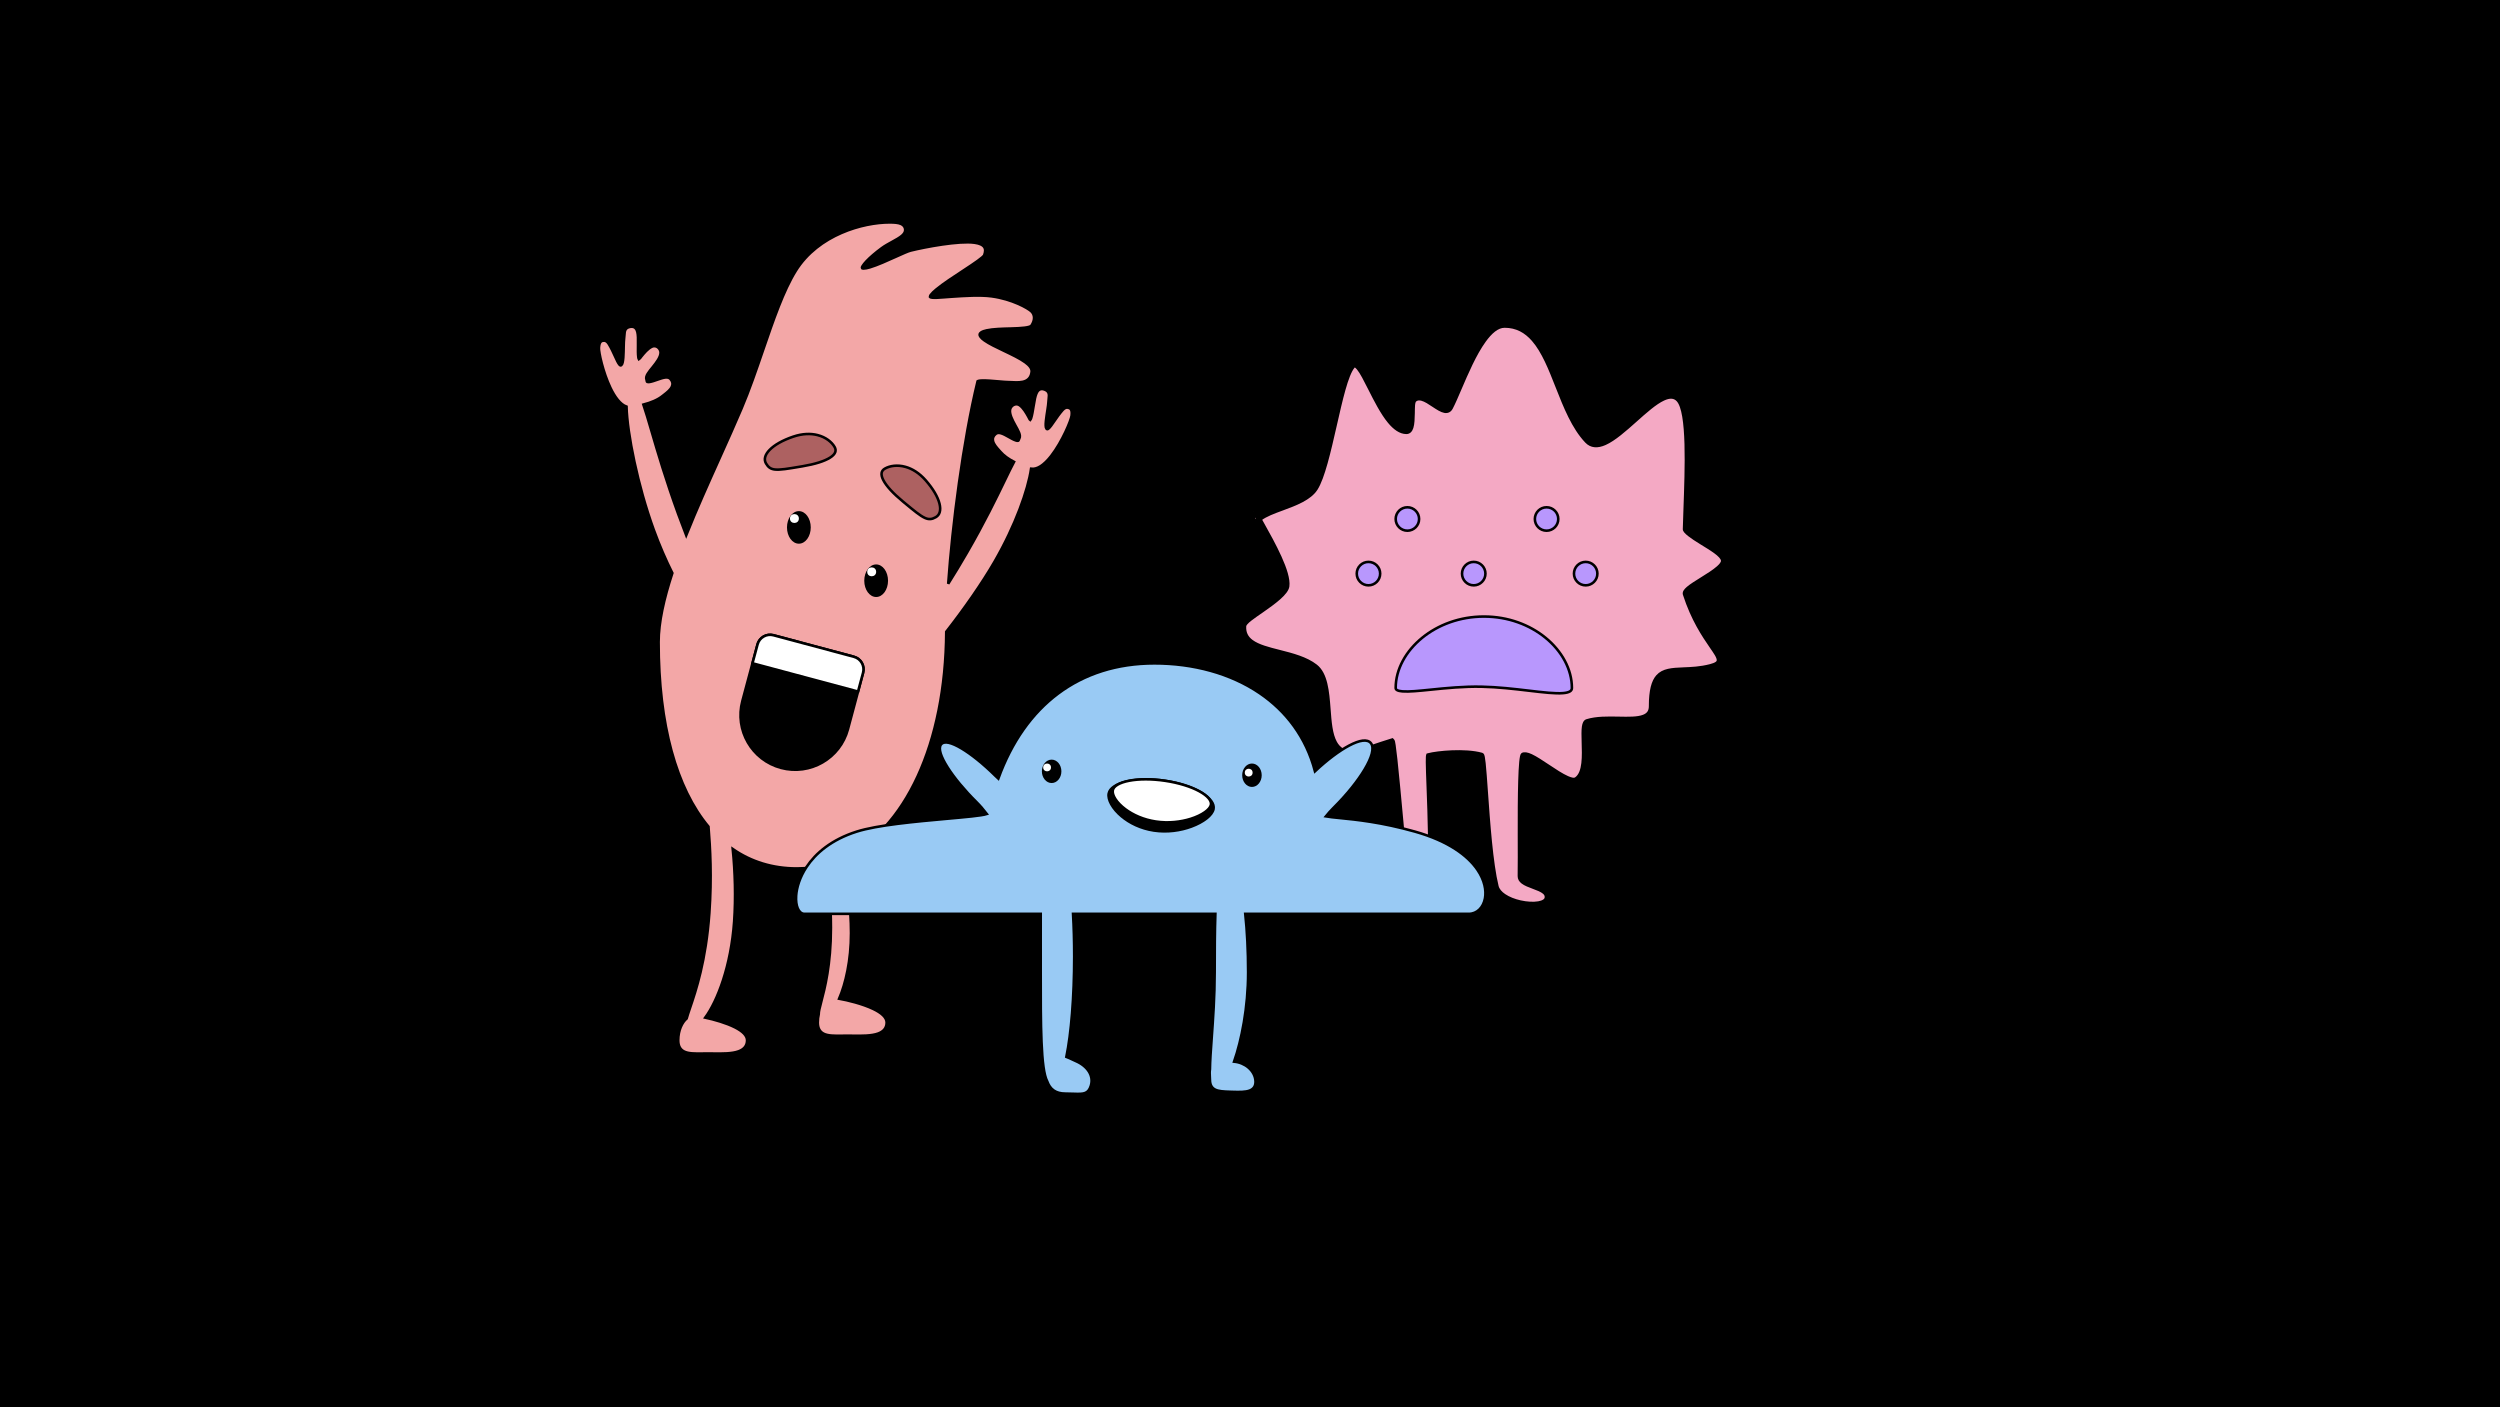
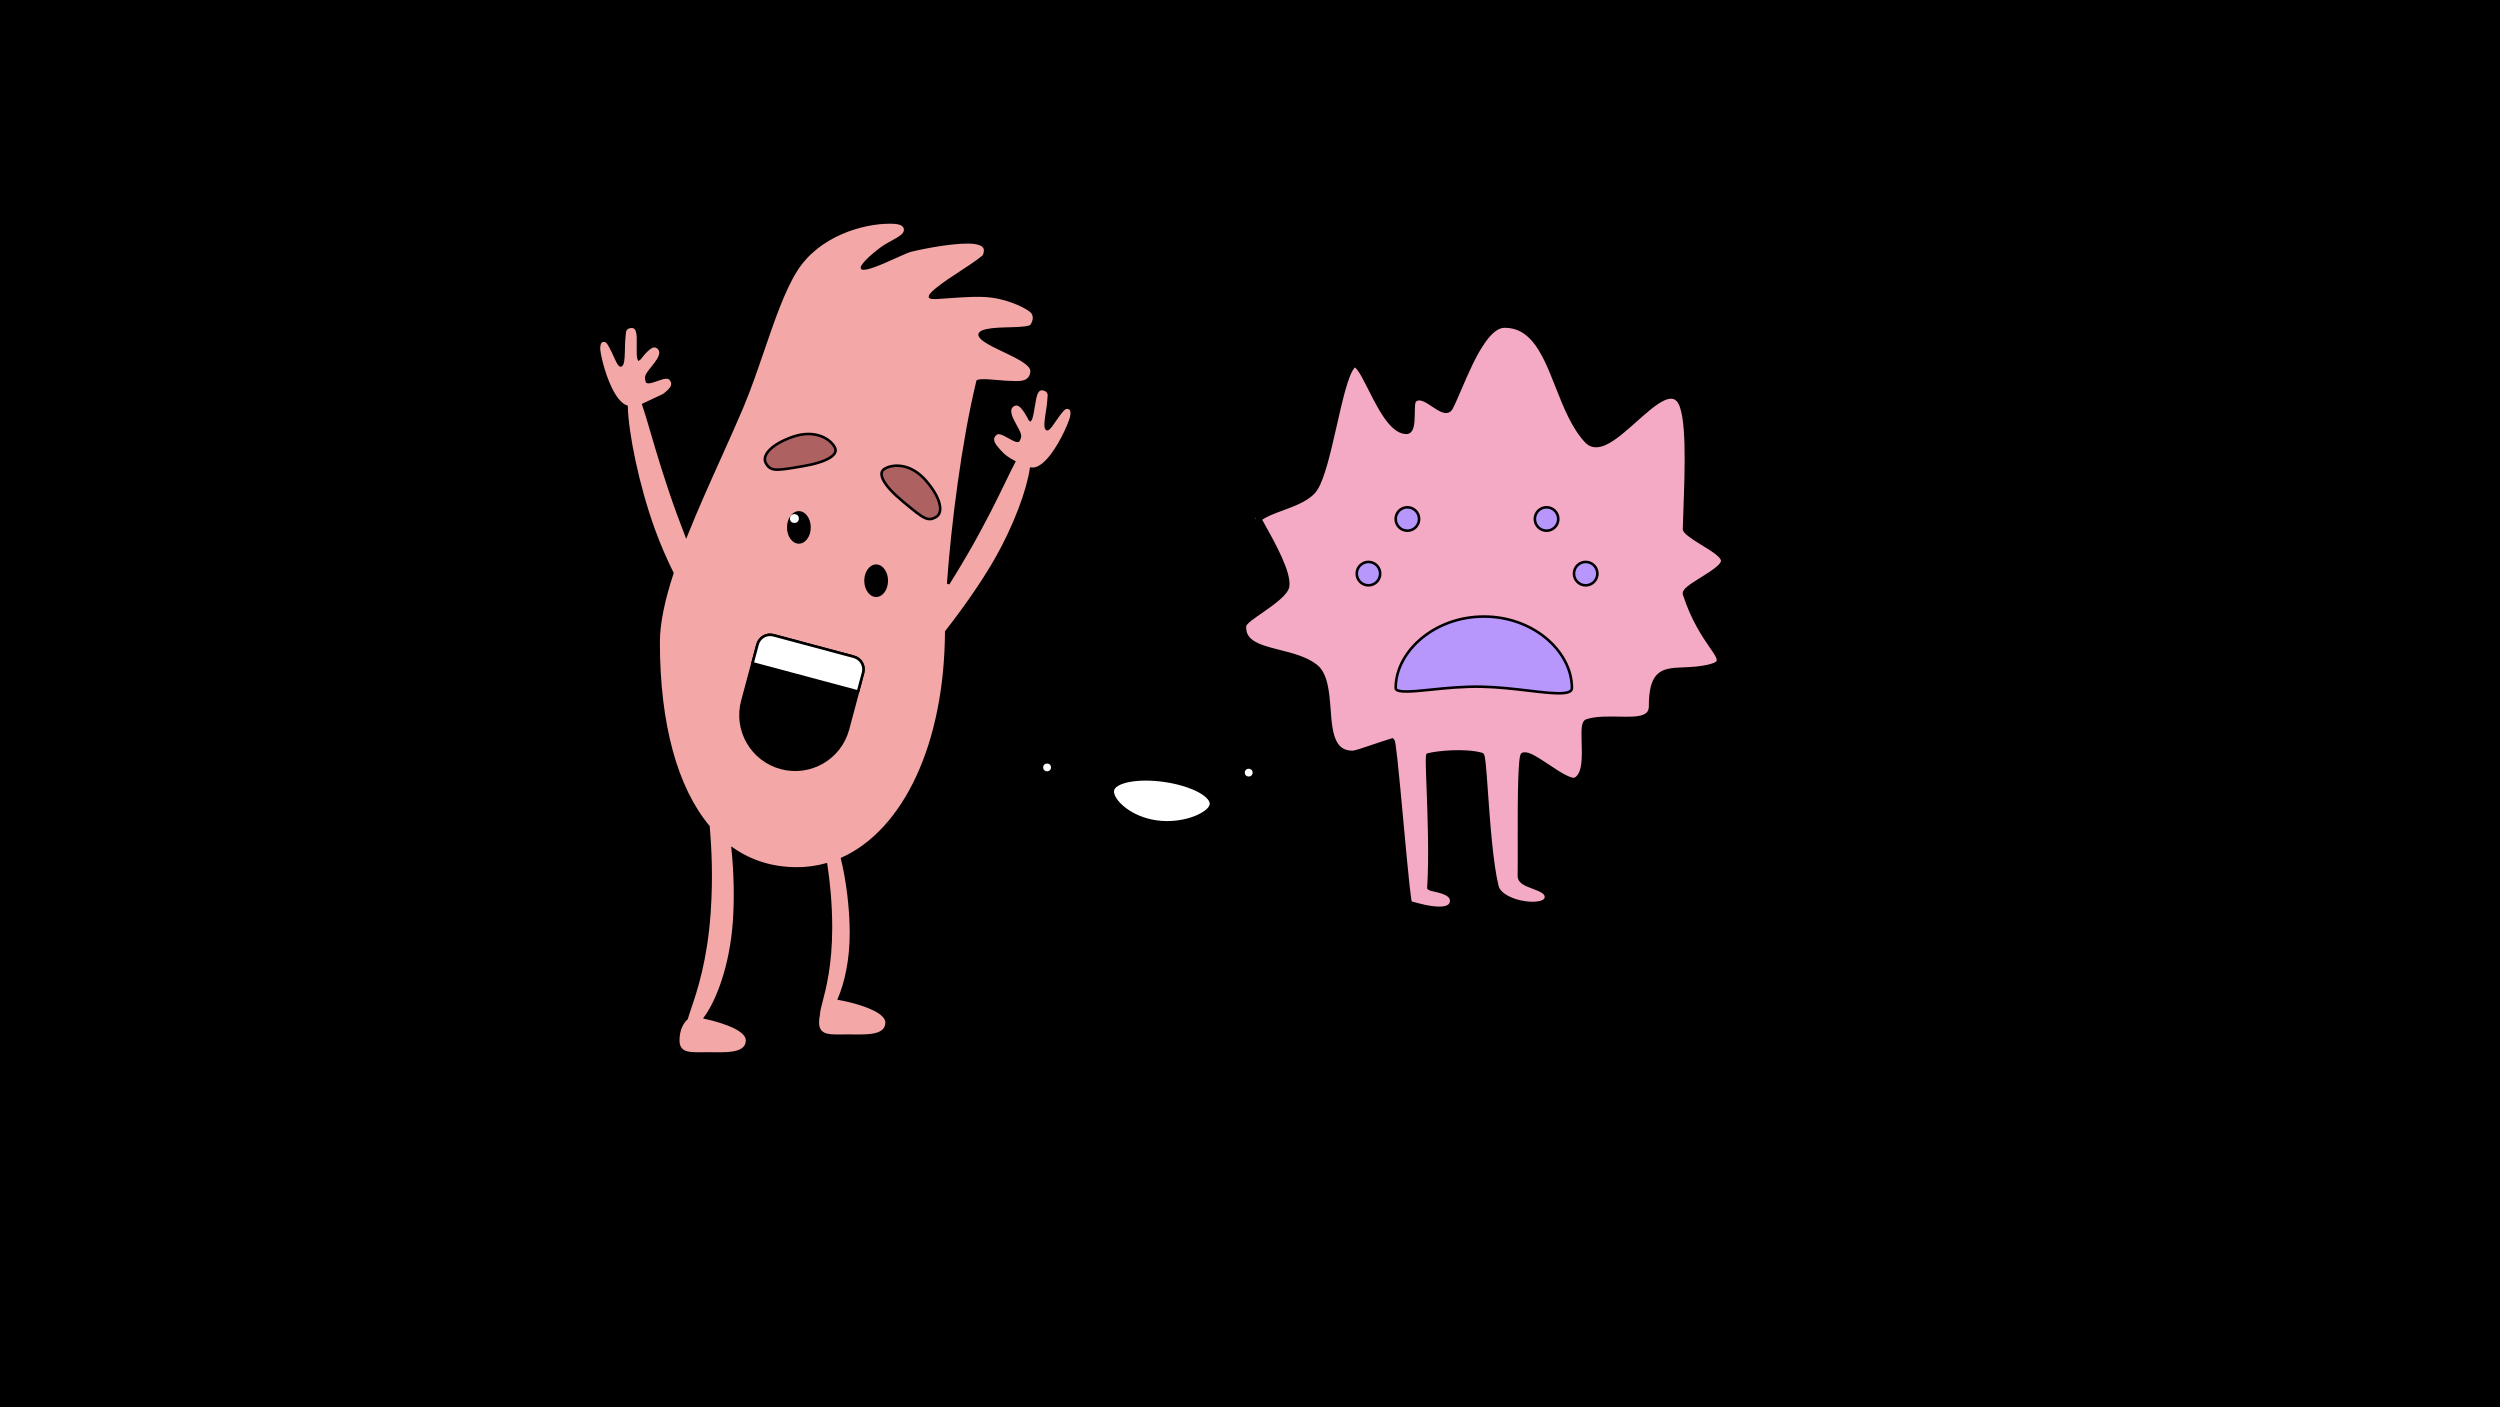
<svg xmlns="http://www.w3.org/2000/svg" width="1922px" height="1082px" viewBox="0 0 1922 1082" version="1.1">
  <title>Artboard</title>
  <desc>Created with Sketch.</desc>
  <defs>
    <filter x="-3.2%" y="-2.7%" width="106.5%" height="105.3%" filterUnits="objectBoundingBox" id="filter-1">
      <feOffset dx="0" dy="2" in="SourceAlpha" result="shadowOffsetOuter1" />
      <feGaussianBlur stdDeviation="2" in="shadowOffsetOuter1" result="shadowBlurOuter1" />
      <feColorMatrix values="0 0 0 0 0   0 0 0 0 0   0 0 0 0 0  0 0 0 0.5 0" type="matrix" in="shadowBlurOuter1" result="shadowMatrixOuter1" />
      <feMerge>
        <feMergeNode in="shadowMatrixOuter1" />
        <feMergeNode in="SourceGraphic" />
      </feMerge>
    </filter>
    <filter x="-3.9%" y="-2.2%" width="107.7%" height="104.4%" filterUnits="objectBoundingBox" id="filter-2">
      <feOffset dx="0" dy="2" in="SourceAlpha" result="shadowOffsetOuter1" />
      <feGaussianBlur stdDeviation="2" in="shadowOffsetOuter1" result="shadowBlurOuter1" />
      <feColorMatrix values="0 0 0 0 0   0 0 0 0 0   0 0 0 0 0  0 0 0 0.5 0" type="matrix" in="shadowBlurOuter1" result="shadowMatrixOuter1" />
      <feMerge>
        <feMergeNode in="shadowMatrixOuter1" />
        <feMergeNode in="SourceGraphic" />
      </feMerge>
    </filter>
    <filter x="-2.7%" y="-4.3%" width="105.3%" height="108.5%" filterUnits="objectBoundingBox" id="filter-3">
      <feOffset dx="0" dy="2" in="SourceAlpha" result="shadowOffsetOuter1" />
      <feGaussianBlur stdDeviation="2" in="shadowOffsetOuter1" result="shadowBlurOuter1" />
      <feColorMatrix values="0 0 0 0 0   0 0 0 0 0   0 0 0 0 0  0 0 0 0.5 0" type="matrix" in="shadowBlurOuter1" result="shadowMatrixOuter1" />
      <feMerge>
        <feMergeNode in="shadowMatrixOuter1" />
        <feMergeNode in="SourceGraphic" />
      </feMerge>
    </filter>
  </defs>
  <g id="Artboard" stroke="none" stroke-width="1" fill="none" fill-rule="evenodd">
    <rect id="Rectangle" fill="#000000" x="0" y="0" width="1922" height="1082" />
    <g id="5falling" transform="translate(461, 170)">
      <g id="5Mac2" filter="url(#filter-1)" transform="translate(680, 302.5) scale(-1, 1) translate(-680, -302.5) translate(495, 78)" stroke="#000000" stroke-width="2">
        <path d="M362.513,143.26 C362.497,143.509 362.479,143.764 362.461,144.025 C362.293,146.439 362.05,149.305 361.827,151.719 C361.214,150.699 360.42,149.752 359.469,148.865 C360.607,146.816 361.639,144.93 362.513,143.26 Z M356.921,149.328 C356.409,150.244 355.879,151.19 355.336,152.16 C346.517,167.894 334.297,189.952 335.717,200.743 C336.455,206.355 346.455,213.588 355.572,219.945 C362.293,224.632 368.719,228.769 368.893,231.428 C369.233,236.626 367.165,240.175 363.612,242.809 C358.571,246.545 350.692,248.507 342.355,250.621 C332.368,253.153 321.738,255.882 314.222,261.753 C306.253,267.979 305.063,281.548 304.043,295.052 C303.308,304.778 302.622,314.416 299.07,320.824 C297.779,323.153 296.102,325.042 293.871,326.309 C291.815,327.476 289.295,328.111 286.202,328.111 C284.225,328.111 278.735,326.208 271.668,323.811 C266.982,322.222 261.618,320.403 256.119,318.724 C255.913,318.661 255.708,318.599 255.502,318.537 C255.342,318.678 255.187,318.851 255.007,319.109 C254.685,319.571 254.593,319.864 254.498,320.254 C254.352,320.854 254.186,321.767 254.006,322.956 C253.629,325.435 253.179,329.15 252.676,333.76 C251.367,345.775 249.697,363.889 248.028,382.012 C246.357,400.143 244.685,418.282 243.373,430.321 C242.873,434.907 242.426,438.604 242.051,441.073 C241.881,442.191 241.728,443.05 241.59,443.616 C241.235,443.876 240.709,444.008 239.992,444.213 C235.782,445.417 225.512,448.375 218.043,447.961 C215.833,447.839 213.875,447.428 212.454,446.522 C211.335,445.808 210.583,444.77 210.361,443.313 C210.204,442.281 210.332,441.382 210.688,440.598 C211.102,439.689 211.81,438.938 212.682,438.296 C215.453,436.254 219.814,435.29 223.001,434.561 C224.445,434.231 225.667,433.947 226.451,433.655 C226.874,433.497 227.195,433.326 227.409,433.158 C227.537,433.058 227.675,432.922 227.82,432.747 C226.254,409.12 227.47,376.706 228.292,354.755 C228.59,346.816 228.836,340.242 228.873,335.976 C228.889,334.225 228.869,332.857 228.805,331.933 C228.77,331.437 228.721,331.055 228.663,330.793 C228.627,330.633 228.569,330.434 228.487,330.198 C228.299,330.143 228.119,330.092 227.947,330.046 C220.987,328.173 199.636,326.089 186.784,329.689 C186.52,329.763 186.105,329.965 185.809,330.75 C185.691,331.064 185.57,331.514 185.455,332.095 C185.235,333.197 185.018,334.815 184.801,336.862 C184.266,341.899 183.722,349.578 183.087,358.568 C181.446,381.762 179.193,413.71 174.863,431.332 C174.201,434.025 172.148,436.312 169.39,438.194 C166.049,440.475 161.661,442.154 157.198,443.165 C152.206,444.296 147.114,444.593 143.266,443.918 C141.568,443.621 140.121,443.138 139.069,442.43 C138.242,441.873 137.672,441.175 137.507,440.293 C137.198,438.637 137.88,437.393 139.065,436.367 C141.003,434.688 144.172,433.541 147.308,432.374 C150.405,431.222 153.478,430.058 155.519,428.502 C157.252,427.179 158.271,425.581 158.239,423.578 C158.104,415.144 158.14,403.749 158.178,391.832 C158.271,362.676 157.921,331.156 155.694,329.798 C154.273,328.932 151.864,329.263 148.735,330.729 C145.108,332.428 140.493,335.498 135.757,338.656 C130.537,342.136 125.167,345.724 120.842,347.606 C118.156,348.775 115.842,349.424 114.443,348.437 C108.128,343.979 108.748,330.964 109.042,320.513 C109.173,315.848 109.284,311.624 108.858,308.694 C108.674,307.425 108.384,306.381 107.979,305.61 C107.498,304.696 106.852,304.127 106.065,303.882 C98.814,301.621 89.875,301.775 81.563,301.936 C74.04,302.083 67.041,302.258 62.43,300.438 C60.8,299.795 59.483,298.897 58.607,297.606 C57.798,296.415 57.374,294.898 57.374,292.989 C57.374,280.649 55.368,273.761 51.872,269.809 C47.449,264.81 40.562,264.4 31.694,264.049 C25.692,263.811 18.78,263.543 11.181,261.573 C9.021,261.014 7.471,260.417 6.453,259.694 C5.654,259.126 5.228,258.487 5.182,257.69 C5.044,255.296 7.453,252.012 10.831,247.078 C16.429,238.899 24.917,226.491 31.22,206.965 C31.462,206.216 31.341,205.359 30.765,204.418 C30.304,203.664 29.532,202.833 28.508,201.954 C26.084,199.873 22.192,197.449 18.095,194.905 C13.448,192.019 8.532,188.974 5.297,186.086 C3.276,184.28 1.816,182.574 1.936,180.979 C2.223,177.149 11.019,172.064 18.507,167.441 C25.594,163.065 31.324,159.061 31.268,156.876 C31.153,152.379 30.974,147.292 30.783,141.849 C29.677,110.359 27.92,66.666 36.207,57.788 C37.511,56.391 39.014,55.685 40.686,55.547 C42.622,55.387 44.759,55.96 47.05,57.021 C53.429,59.975 60.905,66.678 68.491,73.451 C76.617,80.705 84.866,88.038 92.025,91.207 C94.905,92.481 97.621,93.091 100.099,92.834 C102.448,92.59 104.6,91.584 106.491,89.598 C116.651,78.931 122.974,62.96 129.092,47.425 C134.502,33.69 139.748,20.302 147.508,11.417 C153.092,5.024 159.994,1 169.266,1 C174.804,1 179.941,5.651 184.704,12.264 C191.958,22.335 198.284,37.127 203.388,49.04 C205.912,54.932 208.139,60.127 210.03,63.728 C210.646,64.901 211.406,65.644 212.252,66.078 C213.187,66.558 214.247,66.67 215.413,66.469 C217.924,66.035 221.003,64.034 224.206,61.898 C227.156,59.932 230.221,57.86 233.044,57.11 C234.813,56.639 236.486,56.708 237.914,57.879 C239.359,59.063 239.201,63.333 239.286,67.673 C239.365,71.69 239.467,75.917 240.376,78.753 C240.77,79.981 241.319,80.965 242.03,81.637 C242.764,82.329 243.671,82.721 244.797,82.718 C249.488,82.705 253.974,79.477 258.134,74.451 C263.761,67.652 268.826,57.623 273.227,48.892 C276.518,42.362 279.423,36.567 281.927,33.501 C282.755,32.487 283.501,31.768 284.228,31.565 C284.42,31.512 284.607,31.507 284.786,31.575 C285.016,31.663 285.224,31.844 285.433,32.096 C290.515,38.212 294.851,57.599 299.364,77.431 C303.869,97.229 308.517,117.488 313.997,126.002 C318.889,133.604 329.768,137.708 340.026,141.487 C346.586,143.902 352.864,146.187 356.921,149.328 Z" id="Oval" fill="#F4A9C4" />
        <path d="M137.866,240.257 C149.947,230.411 166.511,224 185.143,224 C203.793,224 220.425,230.423 232.565,240.284 C245.217,250.561 253,264.579 253,278.93 C253,279.65 252.626,280.161 251.987,280.535 C251.033,281.093 249.597,281.386 247.771,281.532 C242.793,281.932 235.088,281.14 225.867,280.203 C214.459,279.044 200.757,277.653 186.998,277.931 C174.422,278.184 161.794,279.673 150.763,280.975 C139.709,282.279 130.274,283.404 124.149,282.863 C121.891,282.663 120.106,282.251 118.919,281.476 C118.011,280.883 117.518,280.056 117.518,278.93 C117.518,264.567 125.253,250.537 137.866,240.257 Z" id="Oval" fill="#B897FD" />
        <circle id="Oval" fill="#B897FD" cx="137" cy="149" r="9" />
        <circle id="Oval" fill="#B897FD" cx="106.93" cy="191" r="9" />
-         <circle id="Oval" fill="#B897FD" cx="193" cy="191" r="9" />
        <circle id="Oval" fill="#B897FD" cx="244" cy="149" r="9" />
        <circle id="Oval" fill="#B897FD" cx="273.93" cy="191" r="9" />
      </g>
      <g id="5cece2" filter="url(#filter-2)" transform="translate(181, 318.5) scale(-1, 1) translate(-181, -318.5) ">
-         <path d="M301.59,627.799 C301.59,629.969 301.205,631.673 300.521,633.016 C299.752,634.527 298.607,635.603 297.145,636.36 C293.834,638.074 288.76,638.054 282.879,637.961 C281.547,637.939 280.173,637.918 278.77,637.918 C277.44,637.918 276.046,637.937 274.619,637.957 C267.808,638.053 260.266,638.128 255.175,636.261 C253.121,635.507 251.451,634.439 250.315,632.985 C249.255,631.629 248.642,629.932 248.642,627.799 C248.642,625.972 249.506,624.21 251.083,622.563 C252.682,620.893 255.023,619.331 257.798,617.913 C264.528,614.476 273.838,611.854 280.793,610.339 C271.416,597.502 260.973,570.607 258.578,536.413 C257.288,517.981 257.888,498.21 259.66,480.727 C245.522,490.521 229.01,495.677 210.402,495.677 C202.648,495.677 195.14,494.647 187.926,492.658 C186.1,505.041 184.189,521.338 184.189,541.286 C184.189,569.787 188.963,587.984 191.684,598.359 C192.843,602.778 193.614,605.83 193.566,607.691 C194.028,609.654 194.293,611.81 194.293,614.121 C194.293,616.291 193.907,617.995 193.223,619.338 C192.454,620.849 191.309,621.925 189.847,622.682 C186.536,624.396 181.463,624.376 175.581,624.283 C174.475,624.265 173.34,624.247 172.186,624.242 L171.472,624.24 C170.142,624.24 168.748,624.259 167.321,624.28 C160.511,624.375 152.968,624.451 147.877,622.583 C145.823,621.829 144.154,620.762 143.018,619.308 C141.958,617.951 141.344,616.254 141.344,614.121 C141.344,612.169 142.334,610.289 144.125,608.543 C145.957,606.757 148.639,605.098 151.769,603.612 C159.983,599.71 171.317,596.953 177.873,595.793 C172.896,584.182 168.739,566.412 168.739,545.363 C168.739,525.647 171.655,504.156 175.505,488.16 C151.541,477.332 131.494,455.228 117.464,424.734 C103.716,394.852 95.742,356.907 95.51,313.688 C81.939,296.342 68.016,276.484 58.346,259.735 C42.279,231.906 32.641,204.473 30.298,188.386 C28.039,188.695 25.703,188.045 23.367,186.64 C20.468,184.896 17.562,181.975 14.828,178.463 C6.35,167.571 -0.485,151.007 -0.86,147.456 C-0.957,146.537 -1.077,145.005 -0.767,143.817 C-0.488,142.746 0.114,141.959 1.07,141.658 C1.889,141.391 2.719,141.172 3.774,141.551 C4.437,141.789 5.214,142.28 6.088,143.279 C8.593,146.144 10.681,149.187 12.468,151.793 C14.25,154.393 15.699,156.553 16.982,157.552 C17.293,157.794 17.577,157.981 17.868,157.972 C18.088,157.965 18.272,157.807 18.465,157.589 C19.897,155.969 18.486,148.317 17.692,142.978 C17.328,140.535 17.03,138.492 17.009,137.481 C16.988,136.441 16.869,135.478 16.76,134.593 C16.536,132.769 16.411,131.248 16.935,130.024 C17.383,128.979 18.258,128.084 20.02,127.443 C20.987,127.09 21.842,126.984 22.599,127.096 C23.414,127.218 24.135,127.584 24.774,128.229 C25.822,129.29 26.66,131.224 27.315,134.215 C27.708,136.008 28.064,138.202 28.425,140.427 C28.968,143.78 29.516,147.208 30.237,149.372 C30.464,150.052 30.69,150.595 30.965,150.914 C31.358,150.64 31.796,149.527 32.465,148.321 C34.033,145.494 36.243,141.589 39.086,139.574 C39.787,139.078 40.525,138.83 41.254,138.771 C42.048,138.707 42.834,138.869 43.549,139.204 C45.065,139.913 46.23,141.4 46.475,142.96 C47.019,146.424 44.757,150.759 42.463,154.937 C40.33,158.822 37.902,162.663 39.367,165.185 C39.509,165.43 39.622,165.712 39.733,166.003 C39.847,166.302 39.887,166.725 40.277,166.861 C40.643,166.988 41.182,166.899 41.994,166.631 C43.705,166.067 45.616,164.98 47.498,163.918 C49.609,162.728 51.687,161.57 53.432,161.079 C55.054,160.622 56.406,160.739 57.408,161.52 C58.429,162.316 59.053,163.171 59.395,164.043 C59.787,165.046 59.812,166.086 59.564,167.134 C58.977,169.616 56.728,172.172 54.878,174.208 C54.521,174.602 54.181,174.976 53.878,175.325 C51.215,178.394 47.59,180.92 43.419,183.095 C45.431,186.867 47.776,191.709 50.618,197.578 C57.065,210.893 66.082,229.513 79.603,252.932 C84.367,261.184 89.224,269.173 94.012,276.8 C90.792,231.44 82.581,167 71.405,121.07 C71.27,120.979 71.081,120.914 70.856,120.852 C70.136,120.655 69.116,120.562 67.907,120.529 C64.363,120.432 59.288,120.883 55.031,121.259 C52.108,121.517 49.563,121.74 48.124,121.74 C47.189,121.74 46.154,121.796 45.069,121.854 C41.42,122.05 37.261,122.219 34.259,120.714 C31.983,119.574 30.283,117.537 29.876,113.876 C29.739,112.647 30.126,111.397 31.002,110.147 C31.837,108.957 33.132,107.754 34.77,106.557 C38.844,103.582 45.101,100.592 51.257,97.66 C56.926,94.959 62.507,92.308 66.129,89.741 C67.432,88.817 68.474,87.914 69.138,87.017 C69.616,86.373 69.901,85.744 69.831,85.109 C69.756,84.432 69.276,83.919 68.596,83.478 C67.594,82.83 66.157,82.355 64.44,81.982 C59.495,80.906 52.323,80.736 45.877,80.576 C37.755,80.374 31.093,79.865 30.038,78.286 C28.665,76.232 28,74.195 28,72.356 C28,70.41 28.727,68.665 30.185,67.297 C32.732,64.907 44.929,57.952 60.574,55.831 C69.447,54.628 81.517,55.439 91.408,56.111 C99.864,56.686 107.091,57.581 108.048,56.241 C107.985,55.58 107.767,55.193 107.46,54.759 C106.627,53.584 105.157,52.176 103.274,50.609 C97.975,46.2 89.459,40.638 81.984,35.752 C73.723,30.353 66.872,25.669 66.329,24.148 C65.421,21.609 65.193,19.363 66.583,17.618 C67.642,16.288 69.741,15.18 73.665,14.617 C85.657,12.898 111.924,17.923 122.94,20.65 C124.893,21.134 129.216,23.076 134.307,25.379 C140.81,28.32 148.598,31.847 154.203,33.512 C156.146,34.089 157.811,34.445 159.042,34.439 C159.478,34.437 159.849,34.395 160.133,34.27 C160.552,33.689 160.203,33.159 159.839,32.546 C159.225,31.509 158.204,30.248 156.864,28.833 C154.092,25.904 149.976,22.351 145.157,18.798 C142.713,16.997 139.842,15.43 137.145,13.954 C134.175,12.329 131.412,10.806 129.586,9.232 C127.971,7.84 127.083,6.383 127.083,4.853 C127.083,3.716 127.381,2.797 127.888,2.047 C128.43,1.244 129.223,0.628 130.211,0.177 C132.398,-0.822 135.617,-0.987 138.704,-0.999 L139.231,-1 C159.143,-1 193.822,8.211 211.252,36.252 C220.671,51.406 228.423,73.986 236.451,97.406 C241.645,112.56 246.959,128.066 252.931,142.116 C258.016,154.081 263.731,166.78 269.594,179.812 C278.421,199.427 287.585,219.793 295.453,239.53 C297.448,234.396 299.503,228.954 301.598,223.192 C311.051,197.199 317.372,175.636 322.089,159.543 C324.534,151.201 326.551,144.325 328.348,139.058 C322.562,137.545 317.367,135.459 313.475,132.302 C313.116,132.011 312.716,131.702 312.295,131.376 C310.12,129.693 307.462,127.567 306.454,125.225 C306.027,124.235 305.872,123.207 306.085,122.151 C306.269,121.233 306.736,120.283 307.604,119.322 C308.455,118.378 309.766,118.028 311.443,118.196 C313.246,118.376 315.494,119.155 317.779,119.96 C319.817,120.678 321.888,121.416 323.67,121.675 C324.517,121.797 325.064,121.791 325.402,121.602 C325.762,121.401 325.728,120.977 325.789,120.663 C325.848,120.357 325.91,120.059 326.007,119.794 C327.013,117.055 323.956,113.695 321.182,110.24 C318.198,106.525 315.218,102.649 315.153,99.143 C315.124,97.565 316.013,95.898 317.383,94.936 C318.029,94.483 318.775,94.186 319.568,94.111 C320.296,94.043 321.067,94.159 321.842,94.525 C324.993,96.015 327.846,99.476 329.88,101.987 C330.749,103.059 331.373,104.078 331.798,104.298 C332.023,103.917 332.152,103.343 332.257,102.634 C332.592,100.378 332.538,96.907 332.491,93.51 C332.46,91.256 332.431,89.034 332.507,87.2 C332.634,84.141 333.123,82.091 333.972,80.864 C334.488,80.118 335.135,79.632 335.917,79.371 C336.643,79.128 337.503,79.085 338.517,79.263 C340.364,79.589 341.381,80.318 342.003,81.27 C342.732,82.383 342.872,83.903 342.968,85.738 C343.014,86.628 343.064,87.598 343.223,88.625 C343.379,89.624 343.439,91.688 343.505,94.157 C343.648,99.553 343.586,107.333 345.277,108.679 C345.504,108.86 345.712,108.983 345.93,108.952 C346.219,108.91 346.466,108.677 346.731,108.384 C347.821,107.178 348.873,104.799 350.178,101.928 C351.486,99.051 353.015,95.691 354.985,92.435 C355.672,91.3 356.353,90.681 356.964,90.332 C357.961,89.762 358.838,89.852 359.508,89.948 C360.701,90.109 361.385,90.802 361.83,91.773 C362.341,92.89 362.489,94.419 362.553,95.341 C362.782,98.666 359.44,114.136 353.733,126.104 C350.327,133.246 346.053,139.032 341.337,140.627 C340.802,161.17 332.725,201.416 320.394,235.32 C316.028,247.327 311.119,258.565 306.106,268.588 C312.545,288.208 316.675,306.404 316.675,321.619 C316.675,385.121 302.988,433.978 278.325,463.51 C276.977,480.045 275.725,502.343 277.646,529.781 C280.231,566.69 288.078,589.823 292.551,603.012 C293.652,606.256 294.549,608.906 295.121,611.017 C298.567,613.981 301.59,619.994 301.59,627.799 Z" id="Combined-Shape" stroke="#000000" stroke-width="2" fill="#F3A7A7" />
+         <path d="M301.59,627.799 C301.59,629.969 301.205,631.673 300.521,633.016 C299.752,634.527 298.607,635.603 297.145,636.36 C293.834,638.074 288.76,638.054 282.879,637.961 C281.547,637.939 280.173,637.918 278.77,637.918 C277.44,637.918 276.046,637.937 274.619,637.957 C267.808,638.053 260.266,638.128 255.175,636.261 C253.121,635.507 251.451,634.439 250.315,632.985 C249.255,631.629 248.642,629.932 248.642,627.799 C248.642,625.972 249.506,624.21 251.083,622.563 C252.682,620.893 255.023,619.331 257.798,617.913 C264.528,614.476 273.838,611.854 280.793,610.339 C271.416,597.502 260.973,570.607 258.578,536.413 C257.288,517.981 257.888,498.21 259.66,480.727 C245.522,490.521 229.01,495.677 210.402,495.677 C202.648,495.677 195.14,494.647 187.926,492.658 C186.1,505.041 184.189,521.338 184.189,541.286 C184.189,569.787 188.963,587.984 191.684,598.359 C192.843,602.778 193.614,605.83 193.566,607.691 C194.028,609.654 194.293,611.81 194.293,614.121 C194.293,616.291 193.907,617.995 193.223,619.338 C192.454,620.849 191.309,621.925 189.847,622.682 C186.536,624.396 181.463,624.376 175.581,624.283 C174.475,624.265 173.34,624.247 172.186,624.242 L171.472,624.24 C170.142,624.24 168.748,624.259 167.321,624.28 C160.511,624.375 152.968,624.451 147.877,622.583 C145.823,621.829 144.154,620.762 143.018,619.308 C141.958,617.951 141.344,616.254 141.344,614.121 C141.344,612.169 142.334,610.289 144.125,608.543 C145.957,606.757 148.639,605.098 151.769,603.612 C159.983,599.71 171.317,596.953 177.873,595.793 C172.896,584.182 168.739,566.412 168.739,545.363 C168.739,525.647 171.655,504.156 175.505,488.16 C151.541,477.332 131.494,455.228 117.464,424.734 C103.716,394.852 95.742,356.907 95.51,313.688 C81.939,296.342 68.016,276.484 58.346,259.735 C42.279,231.906 32.641,204.473 30.298,188.386 C28.039,188.695 25.703,188.045 23.367,186.64 C20.468,184.896 17.562,181.975 14.828,178.463 C6.35,167.571 -0.485,151.007 -0.86,147.456 C-0.957,146.537 -1.077,145.005 -0.767,143.817 C-0.488,142.746 0.114,141.959 1.07,141.658 C1.889,141.391 2.719,141.172 3.774,141.551 C4.437,141.789 5.214,142.28 6.088,143.279 C8.593,146.144 10.681,149.187 12.468,151.793 C14.25,154.393 15.699,156.553 16.982,157.552 C17.293,157.794 17.577,157.981 17.868,157.972 C18.088,157.965 18.272,157.807 18.465,157.589 C19.897,155.969 18.486,148.317 17.692,142.978 C17.328,140.535 17.03,138.492 17.009,137.481 C16.988,136.441 16.869,135.478 16.76,134.593 C16.536,132.769 16.411,131.248 16.935,130.024 C17.383,128.979 18.258,128.084 20.02,127.443 C20.987,127.09 21.842,126.984 22.599,127.096 C23.414,127.218 24.135,127.584 24.774,128.229 C25.822,129.29 26.66,131.224 27.315,134.215 C27.708,136.008 28.064,138.202 28.425,140.427 C28.968,143.78 29.516,147.208 30.237,149.372 C30.464,150.052 30.69,150.595 30.965,150.914 C31.358,150.64 31.796,149.527 32.465,148.321 C34.033,145.494 36.243,141.589 39.086,139.574 C39.787,139.078 40.525,138.83 41.254,138.771 C42.048,138.707 42.834,138.869 43.549,139.204 C45.065,139.913 46.23,141.4 46.475,142.96 C47.019,146.424 44.757,150.759 42.463,154.937 C40.33,158.822 37.902,162.663 39.367,165.185 C39.509,165.43 39.622,165.712 39.733,166.003 C39.847,166.302 39.887,166.725 40.277,166.861 C40.643,166.988 41.182,166.899 41.994,166.631 C43.705,166.067 45.616,164.98 47.498,163.918 C49.609,162.728 51.687,161.57 53.432,161.079 C55.054,160.622 56.406,160.739 57.408,161.52 C58.429,162.316 59.053,163.171 59.395,164.043 C59.787,165.046 59.812,166.086 59.564,167.134 C58.977,169.616 56.728,172.172 54.878,174.208 C54.521,174.602 54.181,174.976 53.878,175.325 C51.215,178.394 47.59,180.92 43.419,183.095 C45.431,186.867 47.776,191.709 50.618,197.578 C57.065,210.893 66.082,229.513 79.603,252.932 C84.367,261.184 89.224,269.173 94.012,276.8 C90.792,231.44 82.581,167 71.405,121.07 C71.27,120.979 71.081,120.914 70.856,120.852 C70.136,120.655 69.116,120.562 67.907,120.529 C64.363,120.432 59.288,120.883 55.031,121.259 C52.108,121.517 49.563,121.74 48.124,121.74 C47.189,121.74 46.154,121.796 45.069,121.854 C41.42,122.05 37.261,122.219 34.259,120.714 C31.983,119.574 30.283,117.537 29.876,113.876 C29.739,112.647 30.126,111.397 31.002,110.147 C31.837,108.957 33.132,107.754 34.77,106.557 C38.844,103.582 45.101,100.592 51.257,97.66 C56.926,94.959 62.507,92.308 66.129,89.741 C67.432,88.817 68.474,87.914 69.138,87.017 C69.616,86.373 69.901,85.744 69.831,85.109 C69.756,84.432 69.276,83.919 68.596,83.478 C67.594,82.83 66.157,82.355 64.44,81.982 C59.495,80.906 52.323,80.736 45.877,80.576 C37.755,80.374 31.093,79.865 30.038,78.286 C28.665,76.232 28,74.195 28,72.356 C28,70.41 28.727,68.665 30.185,67.297 C32.732,64.907 44.929,57.952 60.574,55.831 C69.447,54.628 81.517,55.439 91.408,56.111 C99.864,56.686 107.091,57.581 108.048,56.241 C107.985,55.58 107.767,55.193 107.46,54.759 C106.627,53.584 105.157,52.176 103.274,50.609 C97.975,46.2 89.459,40.638 81.984,35.752 C73.723,30.353 66.872,25.669 66.329,24.148 C65.421,21.609 65.193,19.363 66.583,17.618 C67.642,16.288 69.741,15.18 73.665,14.617 C85.657,12.898 111.924,17.923 122.94,20.65 C124.893,21.134 129.216,23.076 134.307,25.379 C140.81,28.32 148.598,31.847 154.203,33.512 C156.146,34.089 157.811,34.445 159.042,34.439 C159.478,34.437 159.849,34.395 160.133,34.27 C160.552,33.689 160.203,33.159 159.839,32.546 C159.225,31.509 158.204,30.248 156.864,28.833 C154.092,25.904 149.976,22.351 145.157,18.798 C142.713,16.997 139.842,15.43 137.145,13.954 C134.175,12.329 131.412,10.806 129.586,9.232 C127.971,7.84 127.083,6.383 127.083,4.853 C127.083,3.716 127.381,2.797 127.888,2.047 C128.43,1.244 129.223,0.628 130.211,0.177 C132.398,-0.822 135.617,-0.987 138.704,-0.999 L139.231,-1 C159.143,-1 193.822,8.211 211.252,36.252 C220.671,51.406 228.423,73.986 236.451,97.406 C241.645,112.56 246.959,128.066 252.931,142.116 C258.016,154.081 263.731,166.78 269.594,179.812 C278.421,199.427 287.585,219.793 295.453,239.53 C297.448,234.396 299.503,228.954 301.598,223.192 C311.051,197.199 317.372,175.636 322.089,159.543 C324.534,151.201 326.551,144.325 328.348,139.058 C313.116,132.011 312.716,131.702 312.295,131.376 C310.12,129.693 307.462,127.567 306.454,125.225 C306.027,124.235 305.872,123.207 306.085,122.151 C306.269,121.233 306.736,120.283 307.604,119.322 C308.455,118.378 309.766,118.028 311.443,118.196 C313.246,118.376 315.494,119.155 317.779,119.96 C319.817,120.678 321.888,121.416 323.67,121.675 C324.517,121.797 325.064,121.791 325.402,121.602 C325.762,121.401 325.728,120.977 325.789,120.663 C325.848,120.357 325.91,120.059 326.007,119.794 C327.013,117.055 323.956,113.695 321.182,110.24 C318.198,106.525 315.218,102.649 315.153,99.143 C315.124,97.565 316.013,95.898 317.383,94.936 C318.029,94.483 318.775,94.186 319.568,94.111 C320.296,94.043 321.067,94.159 321.842,94.525 C324.993,96.015 327.846,99.476 329.88,101.987 C330.749,103.059 331.373,104.078 331.798,104.298 C332.023,103.917 332.152,103.343 332.257,102.634 C332.592,100.378 332.538,96.907 332.491,93.51 C332.46,91.256 332.431,89.034 332.507,87.2 C332.634,84.141 333.123,82.091 333.972,80.864 C334.488,80.118 335.135,79.632 335.917,79.371 C336.643,79.128 337.503,79.085 338.517,79.263 C340.364,79.589 341.381,80.318 342.003,81.27 C342.732,82.383 342.872,83.903 342.968,85.738 C343.014,86.628 343.064,87.598 343.223,88.625 C343.379,89.624 343.439,91.688 343.505,94.157 C343.648,99.553 343.586,107.333 345.277,108.679 C345.504,108.86 345.712,108.983 345.93,108.952 C346.219,108.91 346.466,108.677 346.731,108.384 C347.821,107.178 348.873,104.799 350.178,101.928 C351.486,99.051 353.015,95.691 354.985,92.435 C355.672,91.3 356.353,90.681 356.964,90.332 C357.961,89.762 358.838,89.852 359.508,89.948 C360.701,90.109 361.385,90.802 361.83,91.773 C362.341,92.89 362.489,94.419 362.553,95.341 C362.782,98.666 359.44,114.136 353.733,126.104 C350.327,133.246 346.053,139.032 341.337,140.627 C340.802,161.17 332.725,201.416 320.394,235.32 C316.028,247.327 311.119,258.565 306.106,268.588 C312.545,288.208 316.675,306.404 316.675,321.619 C316.675,385.121 302.988,433.978 278.325,463.51 C276.977,480.045 275.725,502.343 277.646,529.781 C280.231,566.69 288.078,589.823 292.551,603.012 C293.652,606.256 294.549,608.906 295.121,611.017 C298.567,613.981 301.59,619.994 301.59,627.799 Z" id="Combined-Shape" stroke="#000000" stroke-width="2" fill="#F3A7A7" />
        <g id="Group-2" transform="translate(94, 149)">
          <path d="M13.026,76.077 C12.765,70.945 14.428,63.476 17.868,54.23 C18.047,53.75 18.222,53.279 18.394,52.816 C21.792,43.678 23.864,38.041 26.252,34.771 C28.191,32.115 30.352,31.178 33.736,31.178 C35.508,31.178 37.035,31.828 38.285,33.034 C39.651,34.352 40.686,36.305 41.389,38.767 C42.839,43.842 42.857,51.02 41.186,59.504 C39.712,66.986 36.625,72.479 32.935,76.275 C28.348,80.995 22.841,83.082 18.466,83.082 C16.808,83.082 15.522,82.538 14.634,81.441 C13.649,80.224 13.144,78.403 13.026,76.077 Z" id="Oval" stroke="#000000" stroke-width="2" fill="#AD6161" transform="translate(27.728, 57.13) scale(-1, -1) rotate(30) translate(-27.728, -57.13) " />
          <path d="M105.265,53.54 C103.611,53.542 102.33,53.001 101.446,51.905 C100.465,50.688 99.964,48.864 99.85,46.536 C99.599,41.396 101.272,33.912 104.724,24.645 C104.904,24.164 105.079,23.692 105.252,23.228 C108.661,14.069 110.74,8.419 113.131,5.14 C115.073,2.477 117.231,1.533 120.611,1.527 C122.379,1.524 123.901,2.172 125.146,3.376 C126.507,4.694 127.537,6.647 128.234,9.111 C129.673,14.192 129.679,21.381 127.994,29.882 C126.509,37.378 123.416,42.887 119.725,46.695 C115.136,51.431 109.633,53.532 105.265,53.54 Z" id="Oval" stroke="#000000" stroke-width="2" fill="#AD6161" transform="translate(114.555, 27.533) scale(1, -1) rotate(60) translate(-114.555, -27.533) " />
          <ellipse id="Oval" fill="#000000" cx="55.417" cy="125.454" rx="9.14" ry="12.523" />
          <ellipse id="Oval" fill="#000000" cx="114.83" cy="84.471" rx="9.14" ry="12.523" />
-           <ellipse id="Oval" fill="#FFFFFF" cx="58.845" cy="118.624" rx="3.428" ry="3.415" />
          <ellipse id="Oval" fill="#FFFFFF" cx="118.258" cy="77.64" rx="3.428" ry="3.415" />
        </g>
      </g>
      <g id="5squiggy1" filter="url(#filter-3)" transform="translate(416, 503.5) scale(-1, 1) translate(-416, -503.5) translate(152, 339)">
-         <path d="M522.497,191.577 L340.903,191.576 C340.926,198.481 340.92,205.74 340.913,213.255 C340.91,216.866 340.907,220.536 340.907,224.255 L340.907,225.877 C340.908,229.041 340.91,232.169 340.913,235.254 C340.949,277.106 340.886,311.011 335.916,320.32 C334.85,323.215 333.308,325.731 330.768,327.442 C328.636,328.879 325.786,329.762 321.859,329.762 C319.55,329.762 317.524,329.836 315.743,329.902 C311.527,330.056 308.62,330.11 306.53,329.188 C304.637,328.353 303.308,326.788 302.366,323.735 C301.177,319.883 301.804,316.135 303.838,312.852 C305.891,309.539 309.402,306.695 313.942,304.746 C314.584,304.471 315.373,304.098 316.24,303.688 C317.766,302.967 319.526,302.136 321.166,301.504 C317.504,283.492 315.149,255.584 315.149,224.255 C315.149,212.798 315.464,201.799 316.042,191.576 L206.633,191.575 C207.08,204.65 207.16,220.043 207.16,236.519 C207.16,255.069 208.418,272.582 209.455,287.023 C210.143,296.593 210.733,304.82 210.8,311.114 C211.119,312.863 211.016,314.88 210.897,317.001 C210.85,317.822 210.803,318.659 210.782,319.502 C210.738,321.278 210.391,322.678 209.802,323.792 C209.145,325.035 208.186,325.941 206.955,326.599 C204.259,328.041 200.128,328.218 195.048,328.37 C194.802,328.378 194.554,328.385 194.304,328.393 C194.055,328.4 193.807,328.408 193.559,328.416 C188.324,328.58 183.347,328.692 180.083,327.343 C178.649,326.751 177.522,325.889 176.773,324.69 C176.093,323.602 175.716,322.224 175.759,320.465 C175.859,316.355 177.911,312.561 181.185,309.765 C184.092,307.283 187.96,305.594 192.228,305.187 C186.537,288.749 181.443,263.744 181.443,236.519 C181.443,220.047 182.244,204.656 183.633,191.575 L11.831,191.577 C8.674,191.577 5.877,190.372 3.7,188.264 C1.549,186.181 0.001,183.202 -0.653,179.619 C-1.759,173.565 -0.314,165.745 5.113,157.759 C12.499,146.888 27.318,135.654 53.191,128.345 C78.95,121.068 98.646,119.121 111.179,117.883 C115.608,117.445 119.131,117.101 121.694,116.634 C119.866,114.377 117.924,112.176 115.841,110.112 C105.539,99.906 97.144,89.359 91.894,80.561 C89.18,76.012 87.303,71.921 86.415,68.573 C85.471,65.017 85.671,62.272 86.912,60.528 C87.567,59.609 88.479,58.974 89.63,58.626 C90.696,58.303 91.981,58.23 93.461,58.42 C96.253,58.777 99.792,60.078 103.837,62.226 C111.305,66.192 120.558,73.057 130.047,81.971 C136.952,55.695 152.246,35.785 172.353,22.059 C194.984,6.609 223.725,-1 253.456,-1 C282.292,-1 307.218,7.066 327.496,22.212 C347.685,37.291 363.272,59.398 373.495,87.595 C374.22,86.936 374.941,86.253 375.656,85.545 C385.066,76.225 394.335,68.843 401.709,64.433 C405.555,62.133 408.902,60.638 411.505,60.063 C412.899,59.754 414.099,59.706 415.075,59.903 C416.193,60.127 417.048,60.661 417.633,61.483 C418.654,62.918 418.755,65.292 417.745,68.465 C416.821,71.366 415.006,74.962 412.442,78.998 C407.488,86.797 399.725,96.279 390.323,105.591 C387.399,108.487 384.75,111.637 382.305,114.796 C386.531,116.143 398.817,117.187 413.692,118.528 C436.973,120.628 466.564,123.308 482.403,128.355 C501.889,134.563 514.016,145.04 520.993,155.622 C526.148,163.44 528.497,171.328 528.926,177.644 C529.195,181.601 528.708,184.954 527.704,187.33 C527.143,188.658 526.417,189.695 525.581,190.405 C524.674,191.174 523.633,191.577 522.497,191.577 Z" id="Combined-Shape" stroke="#000000" stroke-width="2" fill="#99CAF4" />
        <g id="Group" transform="translate(249.086, 108.358) scale(-1, 1) rotate(25) translate(-249.086, -108.358) translate(203.261, 77.082)" stroke="#000000" stroke-width="2">
          <path d="M44.483,50.934 C34.196,51.198 25.055,48.45 18.17,44.502 C14.143,42.194 10.891,39.477 8.649,36.713 C6.466,34.023 5.234,31.3 5.29,28.897 C5.339,26.819 6.44,24.834 8.306,22.989 C10.396,20.923 13.439,19.045 17.188,17.433 C24.716,14.198 35.061,12.06 46.437,11.768 C57.804,11.476 68.054,13.083 75.433,15.934 C79.093,17.348 82.037,19.061 84.022,21.013 C85.783,22.743 86.778,24.655 86.729,26.709 C86.614,31.585 80.802,37.964 72.247,42.952 C64.701,47.352 54.914,50.666 44.483,50.934 Z" id="Oval" fill="#000000" transform="translate(46.01, 31.343) rotate(-15) translate(-46.01, -31.343) " />
          <path d="M43.791,43.964 C34.14,44.212 25.556,41.962 19.087,38.71 C15.316,36.815 12.267,34.582 10.164,32.306 C8.162,30.14 7.003,27.952 7.049,26.005 C7.088,24.331 8.109,22.746 9.798,21.262 C11.749,19.548 14.592,17.989 18.097,16.646 C25.15,13.944 34.849,12.144 45.519,11.871 C56.183,11.597 65.802,12.899 72.732,15.241 C76.161,16.399 78.921,17.805 80.785,19.413 C82.379,20.789 83.312,22.303 83.273,23.951 C83.228,25.875 81.871,28.085 79.654,30.332 C77.282,32.736 73.901,35.154 69.813,37.274 C62.746,40.941 53.574,43.713 43.791,43.964 Z" id="Oval" fill="#FFFFFF" transform="translate(45.161, 27.909) rotate(-15) translate(-45.161, -27.909) " />
        </g>
        <ellipse id="Oval" fill="#000000" cx="178.5" cy="85" rx="7.5" ry="9" />
        <ellipse id="Oval" fill="#000000" cx="332.5" cy="82" rx="7.5" ry="9" />
        <circle id="Oval" fill="#FFFFFF" cx="336" cy="79" r="3" />
        <circle id="Oval" fill="#FFFFFF" cx="181" cy="83" r="3" />
      </g>
      <path d="M120,324 L184,324 C190.075,324 195,328.925 195,335 L195,380 C195,403.748 175.748,423 152,423 C128.252,423 109,403.748 109,380 L109,335 C109,328.925 113.925,324 120,324 Z" id="Rectangle" fill="#000000" transform="translate(152, 373.5) rotate(15) translate(-152, -373.5) " />
      <path d="M203.317,351.227 L119.317,351.227 L119.317,336.227 C119.317,333.465 120.437,330.965 122.246,329.156 C124.056,327.346 126.556,326.227 129.317,326.227 L193.317,326.227 C196.079,326.227 198.579,327.346 200.389,329.156 C202.198,330.965 203.317,333.465 203.317,336.227 L203.317,351.227 Z" id="Rectangle" stroke="#000000" stroke-width="2" fill="#FFFFFF" transform="translate(161.317, 338.727) rotate(15) translate(-161.317, -338.727) " />
    </g>
  </g>
</svg>